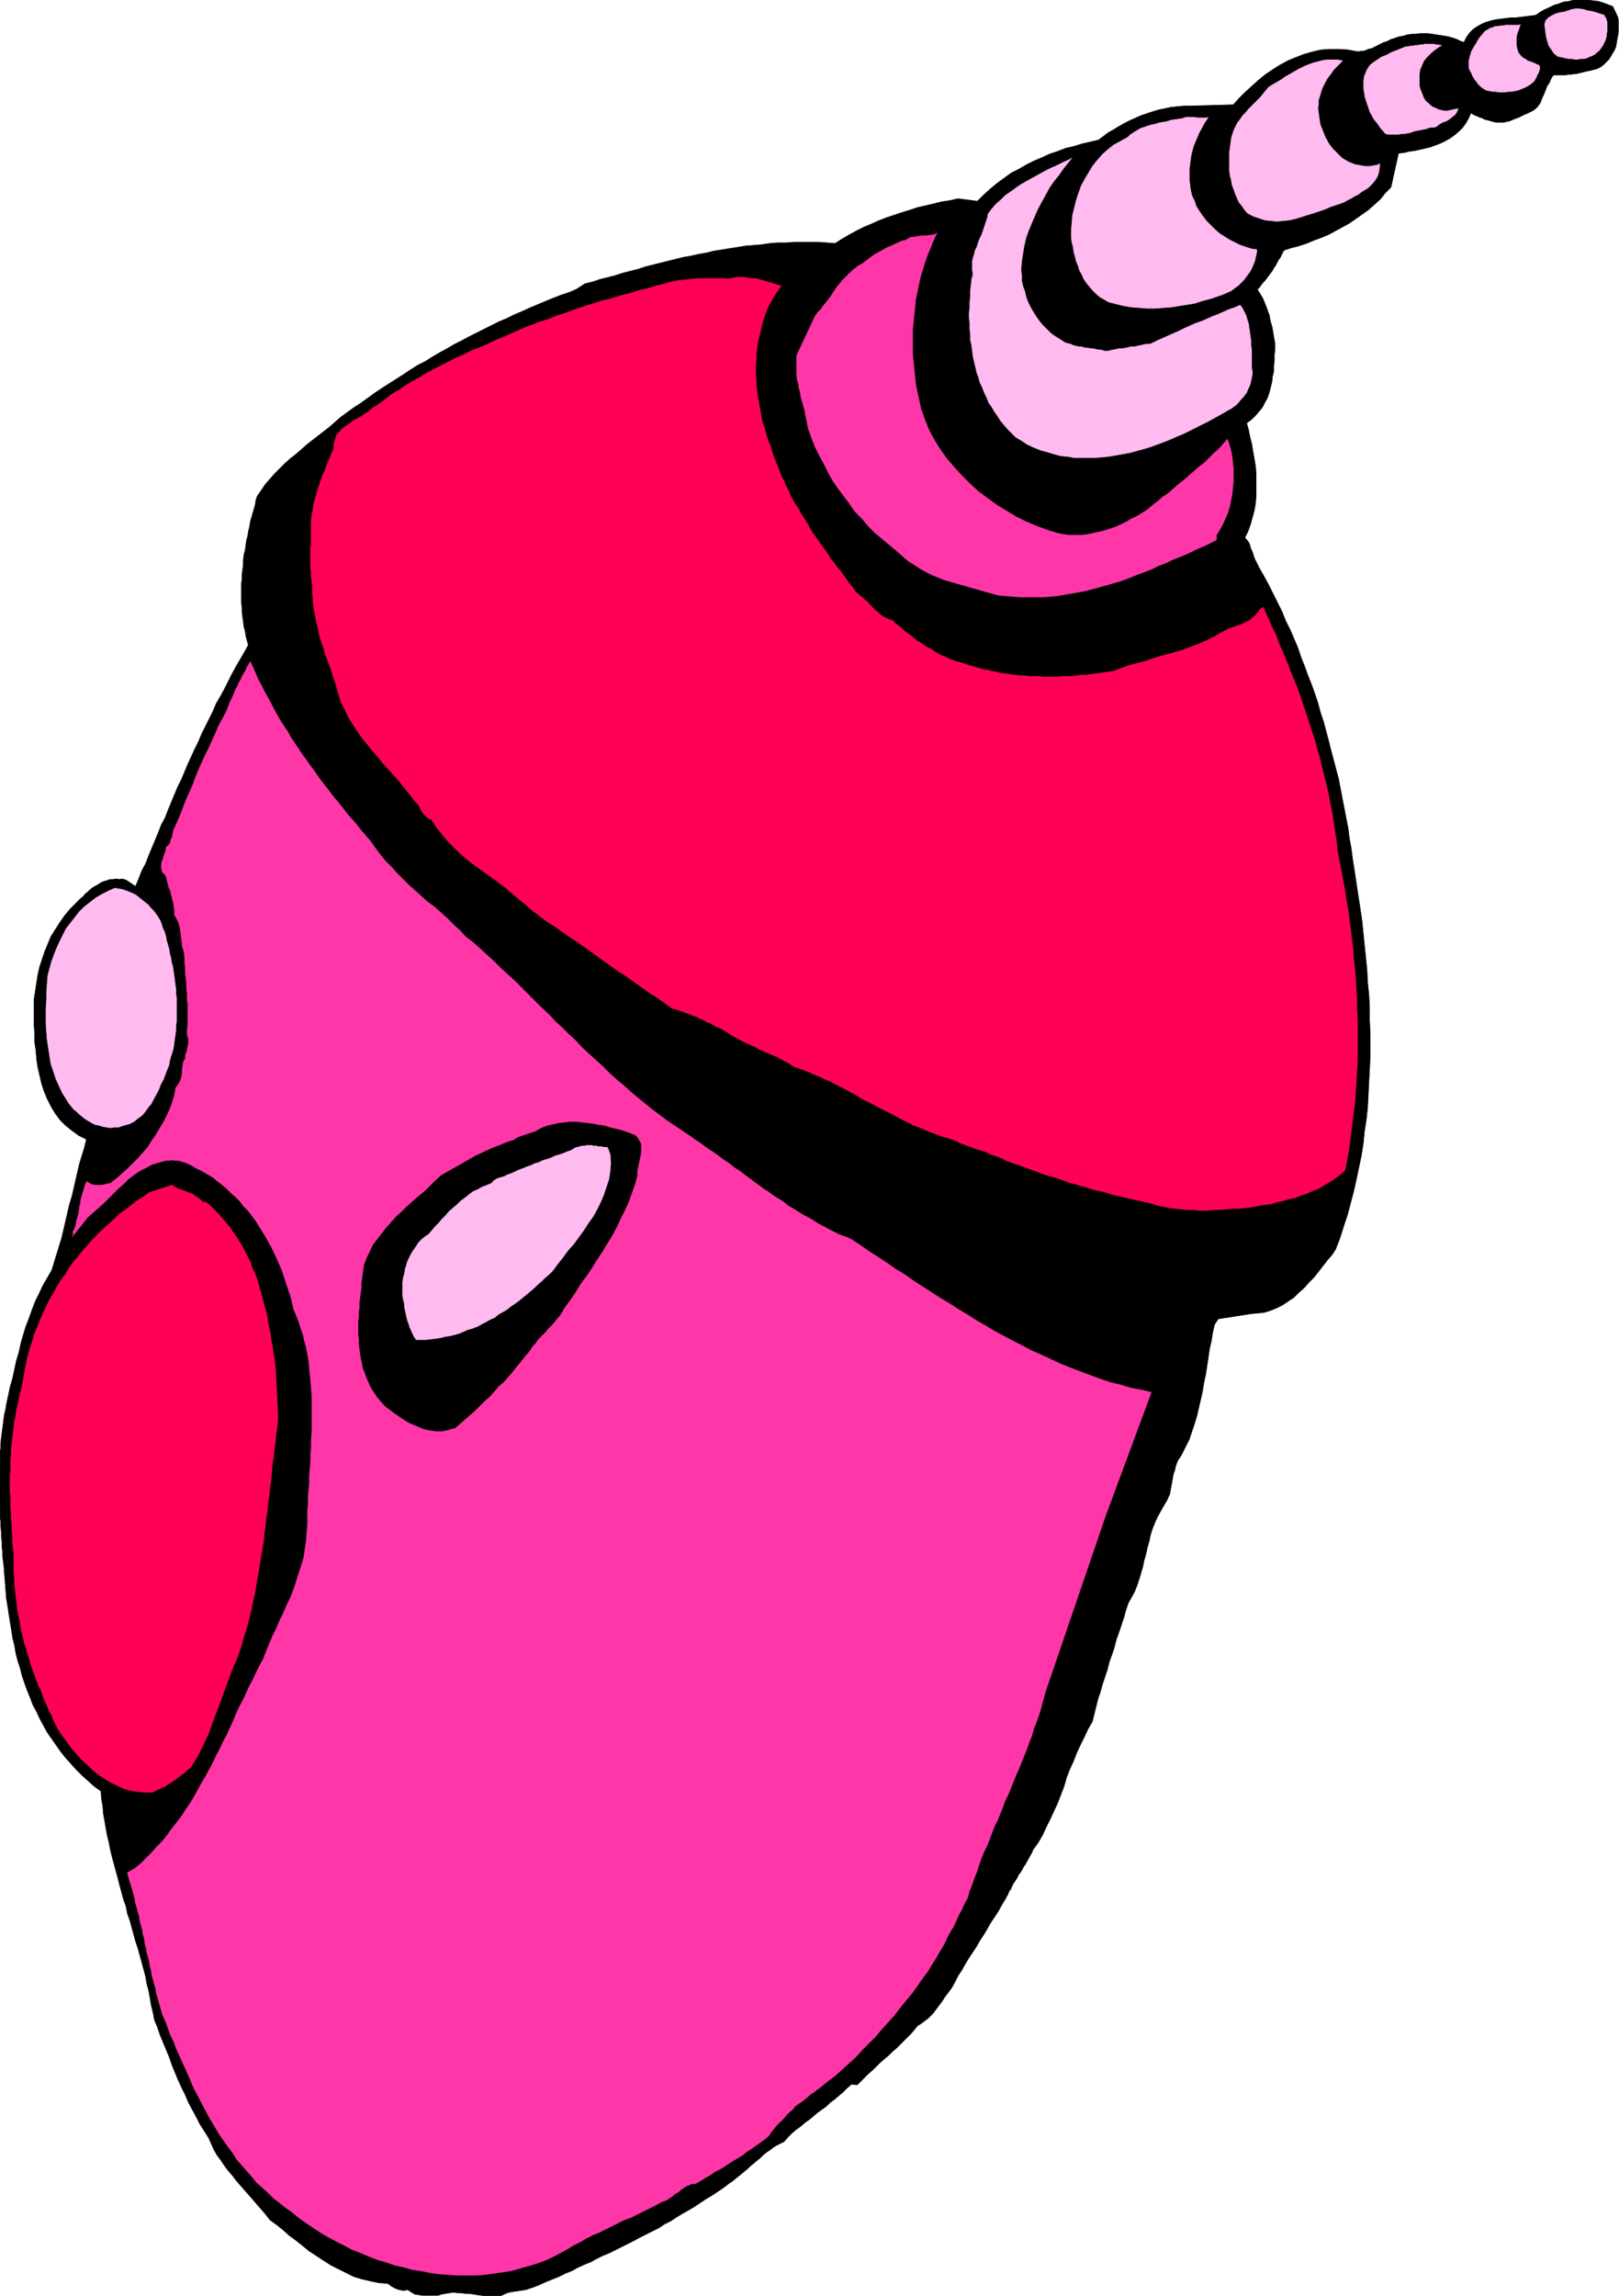
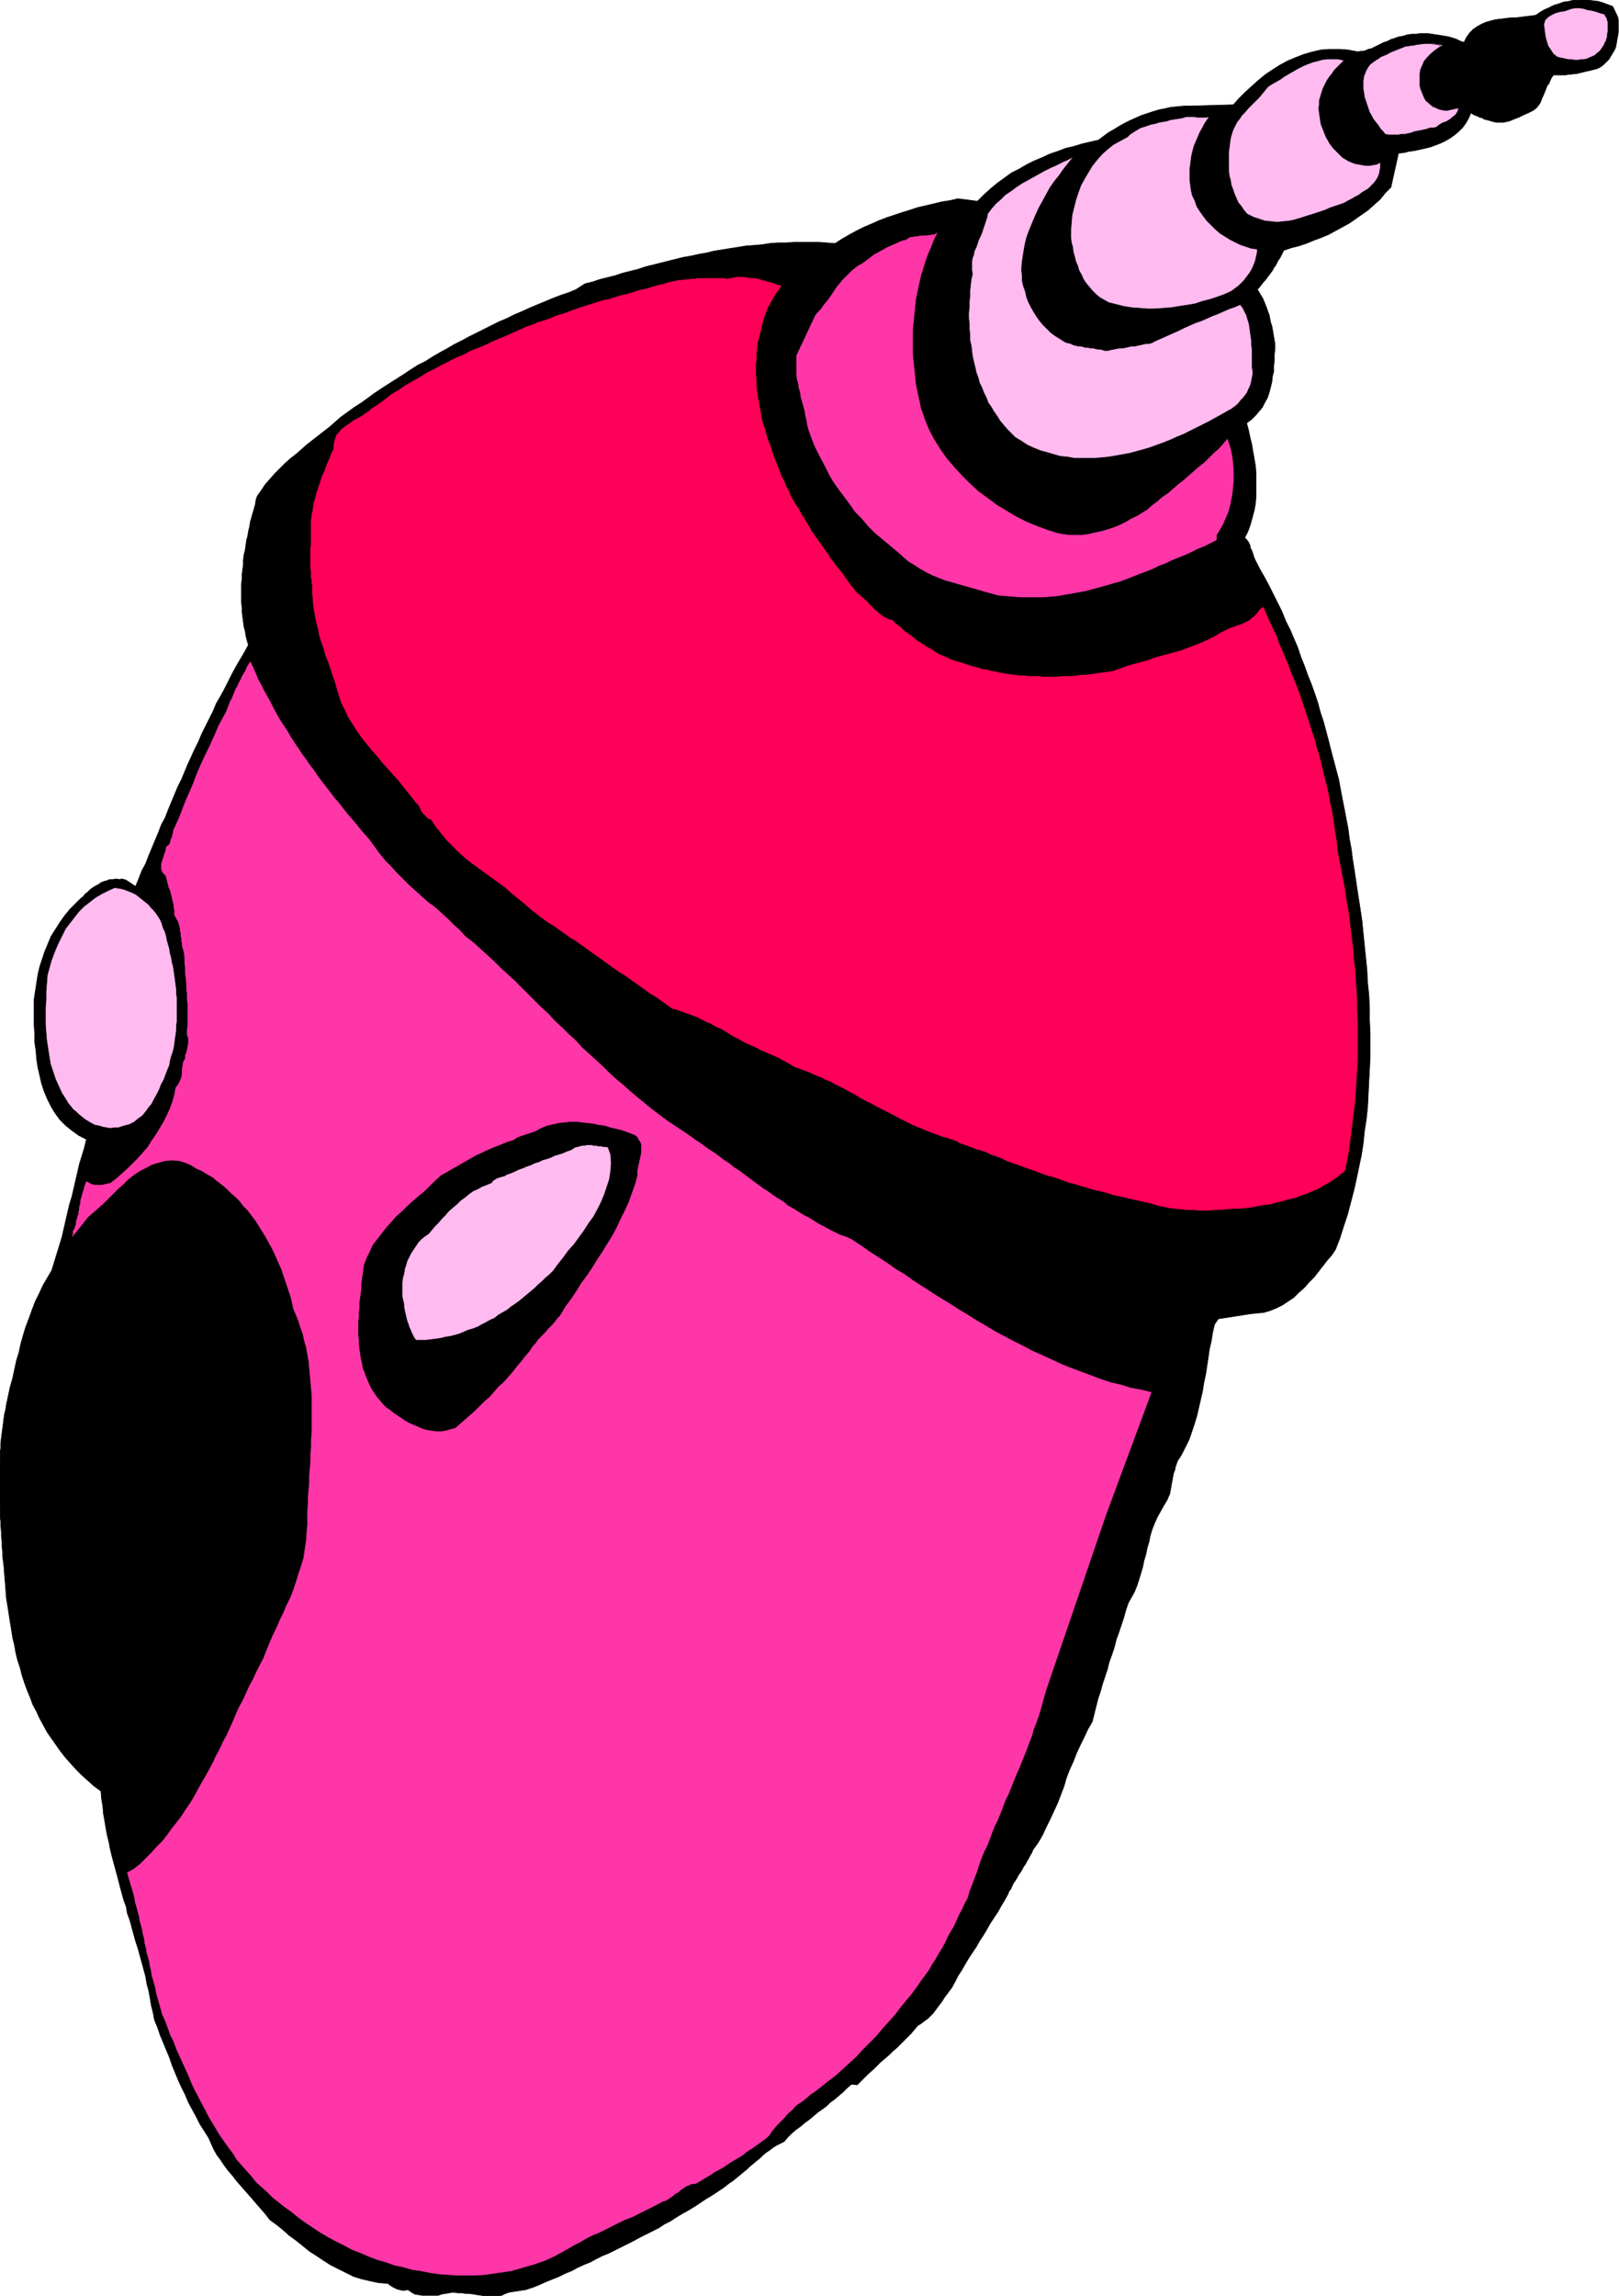
<svg xmlns="http://www.w3.org/2000/svg" fill-rule="evenodd" height="588.515" preserveAspectRatio="none" stroke-linecap="round" viewBox="0 0 2569 3642" width="415.05">
  <style>.pen0{stroke:#000;stroke-width:1;stroke-linejoin:round}.brush1{fill:#000}.pen1{stroke:none}.brush2{fill:#ffbaf0}.brush3{fill:#ff36a8}.brush4{fill:#ff0059}</style>
  <path class="pen1 brush1" d="m2567 27 1 5v19l-1 6-1 5-1 6-1 6-2 5-3 5-3 5-3 5-4 4-4 4-5 4-6 3-4 1-4 1-4 1-5 1-4 1-4 1-4 1-4 1h-4l-4 1h-5l-4 1h-19l-3 4-2 4-2 5-3 4-2 5-2 5-2 5-2 4-3 8-5 7-6 5-8 4-7 3-8 4-8 3-7 3-5 1-4 1h-12l-4-1-4-1-3-1-4-1-4-1-3-2-4-1-4-2-3-1-4-2-3-2-4 9-4 7-5 7-6 6-7 6-7 5-7 4-8 4-8 3-8 3-8 2-9 2-9 2-8 1-8 2-9 1-12 54-9 9-8 10-9 8-10 9-10 7-10 7-10 7-11 6-11 6-11 6-12 5-11 4-12 5-12 4-12 3-12 4-2 4-2 4-2 4-3 4-2 4-2 4-3 4-2 4-3 4-3 4-3 4-3 4-3 3-3 4-3 4-3 3 3 5 3 5 3 5 2 5 2 5 2 5 2 6 2 5 1 6 1 5 2 6 1 5 1 6 1 6 1 6 1 5v9l-1 8v9l-1 9v9l-2 8-1 9-2 8-2 8-3 9-4 7-4 8-5 6-6 7-6 6-8 6 3 11 2 10 3 12 2 12 2 11 2 12 1 12v36l-1 12-2 11-3 11-3 11-4 11-5 10 3 3 3 4 2 4 1 5 2 4 2 5 1 4 2 5 7 14 8 14 7 13 7 14 7 14 7 14 6 15 7 14 6 14 6 14 5 15 6 15 5 14 6 15 5 14 5 15 4 15 5 15 4 15 4 15 4 16 4 15 4 15 4 15 3 16 3 16 3 15 3 16 3 15 2 16 3 16 2 16 3 19 3 20 3 20 3 19 3 20 2 20 2 20 2 19 2 20 1 20 2 19 1 20v20l1 20v39l-1 20-1 19-1 20-1 20-2 19-3 19-2 20-3 19-4 19-4 19-4 18-5 19-5 19-6 18-6 19-7 18-6 9-7 8-7 9-7 9-7 9-8 8-8 9-8 7-8 8-9 6-9 6-10 5-10 4-10 3-11 1-10 1-51 8-6 9-3 13-2 13-3 13-2 14-2 13-2 13-3 14-2 13-3 13-3 13-3 13-4 13-4 12-4 12-6 12-6 12-3 5-3 4-2 5-2 6-1 5-2 5-1 5-1 6-1 5-1 6-1 5-1 6-2 4-2 5-3 5-3 5-5 9-5 9-4 9-4 10-3 10-2 10-3 10-2 10-3 10-2 10-3 10-3 10-3 9-4 10-5 9-5 9-4 12-3 11-4 12-4 12-4 11-3 12-4 12-4 11-3 12-4 12-4 12-3 11-4 12-3 12-3 12-3 12-7 12-6 13-6 12-6 13-5 13-6 13-5 13-4 14-5 13-5 13-6 13-6 13-6 12-6 13-7 12-8 11-2 5-3 5-2 4-3 5-2 4-3 4-2 4-3 5-3 4-2 4-3 5-3 4-2 4-2 5-3 4-2 5-5 9-6 10-5 9-6 9-6 9-5 9-6 10-6 9-5 9-6 9-6 9-6 10-5 9-6 9-5 10-5 9-3 4-3 4-3 4-3 4-3 5-3 4-3 4-3 4-3 4-3 4-4 4-3 3-4 3-4 3-4 3-5 3-5 6-5 6-6 6-6 6-6 6-6 6-6 5-6 6-7 6-6 5-6 6-6 6-7 6-6 6-6 6-6 6-9-1-7 6-6 6-7 6-7 6-7 5-6 6-7 5-7 5-7 6-6 5-7 5-7 6-7 5-7 6-6 6-6 7-6 3-6 3-5 3-5 4-6 4-5 4-5 5-5 4-6 5-5 4-5 5-5 4-6 5-5 4-6 5-6 4-9 7-9 6-9 6-10 6-9 6-9 6-10 6-9 5-10 6-9 6-10 5-9 6-10 5-10 5-10 5-9 5-10 5-10 5-10 5-10 5-10 4-10 5-9 5-10 4-11 5-9 5-10 4-10 5-10 4-10 4-11 5-10 4-6 2-6 2-7 1-6 1-7 1-6 1-6 2-6 3-7 1h-19l-6-1-7-1-6-1-7-1h-6l-6-1h-6l-7-1-6 1-6 1-6 1-6 2h-25l-6-1-6-1-5-3-6-4-5 1h-4l-4-1-4-1-4-2-4-2-4-3-3-2-14-1-14-3-13-3-13-4-12-6-12-6-12-6-11-7-12-8-11-7-11-9-10-8-11-8-10-9-10-8-11-8-6-8-6-7-7-8-6-7-7-8-7-8-7-8-7-8-6-8-7-8-6-8-6-9-6-8-5-9-4-9-4-9-7-11-7-11-6-12-6-11-6-11-5-12-6-12-5-11-5-12-5-12-4-12-5-12-5-12-5-12-4-12-5-12-2-11-3-12-2-12-2-11-3-11-2-12-3-11-3-11-3-11-3-11-4-12-3-11-3-11-3-11-4-11-2-11-4-11-3-11-3-11-3-12-3-11-3-11-3-11-3-12-2-11-3-12-2-11-2-12-2-11-1-12-2-12-1-12-11-8-10-9-9-8-9-9-9-10-8-9-8-10-7-10-7-10-7-10-6-11-6-11-5-11-6-11-4-11-5-12-4-11-4-12-3-12-4-12-3-12-2-12-3-12-2-13-2-12-2-13-2-13-2-12-1-13-1-13-1-12-1-13-1-8-1-7v-8l-1-8v-8l-1-8v-8l-1-8v-8l-1-8v-17l-1-8v-50l1-8v-17l1-8v-8l1-8 1-8 1-7 1-8 1-8 1-7 2-8 1-7 3-14 3-14 4-14 3-14 3-14 4-13 3-14 4-14 4-13 5-13 5-14 5-13 6-12 6-13 7-12 7-12 4-13 4-13 4-13 4-13 3-13 3-13 3-13 3-13 4-13 3-13 3-13 3-13 3-13 4-13 4-13 3-13-12-6-11-8-10-8-9-9-8-11-6-10-6-12-5-12-4-12-3-13-3-13-2-13-1-13-2-14v-13l-1-14v-41l2-13 2-13 2-13 3-13 4-12 4-12 5-12 5-12 7-11 7-11 7-10 9-11 9-9 4-4 4-4 4-3 3-4 4-3 4-4 4-3 5-3 4-2 4-3 5-2 4-1 5-2h5l5-1 6 1 3-1 4 1 3 1 3 2 3 2 3 2 3 2 3 2 5-12 5-13 6-11 5-13 5-12 5-12 5-12 5-13 6-11 5-13 5-12 5-12 5-12 6-12 5-12 5-12 6-13 5-11 6-12 5-12 6-12 6-12 6-12 5-12 7-12 6-11 6-12 6-12 6-11 7-12 7-12 6-11-2-7-2-8-1-7-2-7-1-8-1-7-1-8v-7l-1-8v-31l1-7v-8l1-7 1-8v-7l1-8 2-8 1-7 1-8 2-7 1-7 2-8 1-7 2-7 2-7 2-7 2-7 1-7 2-6 7-10 6-9 8-9 7-8 8-8 8-8 9-8 9-7 8-7 9-8 9-7 9-7 9-7 9-7 8-7 9-8 11-8 11-8 11-7 11-8 11-8 12-8 11-7 11-7 11-7 12-8 11-7 12-6 11-7 12-7 11-6 12-7 12-6 11-6 12-6 12-6 12-6 12-6 12-5 12-6 12-5 13-6 12-5 12-5 12-5 13-5 12-4 12-5 14-9 12-3 12-4 12-3 12-3 12-4 12-3 12-3 12-4 12-3 12-3 12-3 12-3 12-3 12-2 13-3 12-2 12-3 13-2 12-2 13-2 12-2 13-1 12-1 13-2 13-1h13l13-1h39l13 1 13 1 11-7 12-7 11-6 12-6 12-5 11-5 13-5 12-4 12-4 13-4 12-4 13-3 13-3 12-3 13-2 13-3 31 4 10-10 11-10 11-9 11-8 11-8 12-6 12-7 12-6 12-5 13-6 12-4 13-5 13-3 13-4 13-3 13-3 8-6 8-6 9-5 8-5 9-5 8-4 9-4 9-4 9-3 9-3 10-3 10-2 9-2 10-1 11-1h10l68-2 9-10 10-10 11-10 10-9 11-9 12-8 11-7 13-7 12-5 13-5 14-4 13-3 14-1h15l14 1 16 3 4-1h4l4-1 4-2 5-1 4-2 4-2 4-2 4-2 4-2 4-1 4-2 4-2 4-1 5-2 4-1 6-1 6-2 7-1h6l7-1h13l7 1 6 1 7 1 6 1 6 1 7 2 6 2 6 3 6 2 4-8 5-7 6-6 6-4 7-4 7-3 7-2 8-2 8-1 8-1 8-1h8l8-1 8-1 8-1 8-1 7-5 7-4 7-3 8-4 7-2 8-3 8-1 8-2h7l8-1 8 1 8 1 8 1 7 2 8 3 8 3 8 17z" />
  <path class="pen0" fill="none" d="M2567 27h0l1 5v19l-1 6-1 5-1 6-1 6-2 5-3 5-3 5-3 5-4 4-4 4-5 4-6 3h0l-4 1-4 1-4 1-5 1-4 1-4 1-4 1-4 1h-4l-4 1h-5l-4 1h-19 0l-3 4-2 4-2 5-3 4-2 5-2 5-2 5-2 4h0l-3 8-5 7-6 5-8 4-7 3-8 4-8 3-7 3h0l-5 1-4 1h-12l-4-1-4-1-3-1-4-1-4-1-3-2-4-1-4-2-3-1-4-2-3-2h0l-4 9-4 7-5 7-6 6-7 6-7 5-7 4-8 4-8 3-8 3-8 2-9 2-9 2-8 1-8 2-9 1-12 54h0l-9 9-8 10-9 8-10 9-10 7-10 7-10 7-11 6-11 6-11 6-12 5-11 4-12 5-12 4-12 3-12 4h0l-2 4-2 4-2 4-3 4-2 4-2 4-3 4-2 4-3 4-3 4-3 4-3 4-3 3-3 4-3 4-3 3h0l3 5 3 5 3 5 2 5 2 5 2 5 2 6 2 5 1 6 1 5 2 6 1 5 1 6 1 6 1 6 1 5h0v9l-1 8v9l-1 9v9l-2 8-1 9-2 8-2 8-3 9-4 7-4 8-5 6-6 7-6 6-8 6h0l3 11 2 10 3 12 2 12 2 11 2 12 1 12v36l-1 12-2 11-3 11-3 11-4 11-5 10h0l3 3 3 4 2 4 1 5 2 4 2 5 1 4 2 5h0l7 14 8 14 7 13 7 14 7 14 7 14 6 15 7 14 6 14 6 14 5 15 6 15 5 14 6 15 5 14 5 15 4 15 5 15 4 15 4 15 4 16 4 15 4 15 4 15 3 16 3 16 3 15 3 16 3 15 2 16 3 16 2 16h0l3 19 3 20 3 20 3 19 3 20 2 20 2 20 2 19 2 20 1 20 2 19 1 20v20l1 20v39l-1 20-1 19-1 20-1 20-2 19-3 19-2 20-3 19-4 19-4 19-4 18-5 19-5 19-6 18-6 19-7 18h0l-6 9-7 8-7 9-7 9-7 9-8 8-8 9-8 7-8 8-9 6-9 6-10 5-10 4-10 3-11 1-10 1-51 8-6 9h0l-3 13-2 13-3 13-2 14-2 13-2 13-3 14-2 13-3 13-3 13-3 13-4 13-4 12-4 12-6 12-6 12h0l-3 5-3 4-2 5-2 6-1 5-2 5-1 5-1 6-1 5-1 6-1 5-1 6-2 4-2 5-3 5-3 5h0l-5 9-5 9-4 9-4 10-3 10-2 10-3 10-2 10-3 10-2 10-3 10-3 10-3 9-4 10-5 9-5 9h0l-4 12-3 11-4 12-4 12-4 11-3 12-4 12-4 11-3 12-4 12-4 12-3 11-4 12-3 12-3 12-3 12h0l-7 12-6 13-6 12-6 13-5 13-6 13-5 13-4 14-5 13-5 13-6 13-6 13-6 12-6 13-7 12-8 11h0l-2 5-3 5-2 4-3 5-2 4-3 4-2 4-3 5-3 4-2 4-3 5-3 4-2 4-2 5-3 4-2 5h0l-5 9-6 10-5 9-6 9-6 9-5 9-6 10-6 9-5 9-6 9-6 9-6 10-5 9-6 9-5 10-5 9h0l-3 4-3 4-3 4-3 4-3 5-3 4-3 4-3 4-3 4-3 4-4 4-3 3-4 3-4 3-4 3-5 3h0l-5 6-5 6-6 6-6 6-6 6-6 6-6 5-6 6-7 6-6 5-6 6-6 6-7 6-6 6-6 6-6 6-9-1h0l-7 6-6 6-7 6-7 6-7 5-6 6-7 5-7 5-7 6-6 5-7 5-7 6-7 5-7 6-6 6-6 7h0l-6 3-6 3-5 3-5 4-6 4-5 4-5 5-5 4-6 5-5 4-5 5-5 4-6 5-5 4-6 5-6 4h0l-9 7-9 6-9 6-10 6-9 6-9 6-10 6-9 5-10 6-9 6-10 5-9 6-10 5-10 5-10 5-9 5-10 5-10 5-10 5-10 5-10 4-10 5-9 5-10 4-11 5-9 5-10 4-10 5-10 4-10 4-11 5-10 4h0l-6 2-6 2-7 1-6 1-7 1-6 1-6 2-6 3h0l-7 1h-19l-6-1-7-1-6-1-7-1h-6l-6-1h-6l-7-1-6 1-6 1-6 1-6 2h0-25l-6-1-6-1-5-3-6-4h0l-5 1h-4l-4-1-4-1-4-2-4-2-4-3-3-2h0l-14-1-14-3-13-3-13-4-12-6-12-6-12-6-11-7-12-8-11-7-11-9-10-8-11-8-10-9-10-8-11-8h0l-6-8-6-7-7-8-6-7-7-8-7-8-7-8-7-8-6-8-7-8-6-8-6-9-6-8-5-9-4-9-4-9h0l-7-11-7-11-6-12-6-11-6-11-5-12-6-12-5-11-5-12-5-12-4-12-5-12-5-12-5-12-4-12-5-12h0l-2-11-3-12-2-12-2-11-3-11-2-12-3-11-3-11-3-11-3-11-4-12-3-11-3-11-3-11-4-11-2-11-4-11-3-11-3-11-3-12-3-11-3-11-3-11-3-12-2-11-3-12-2-11-2-12-2-11-1-12-2-12-1-12h0l-11-8-10-9-9-8-9-9-9-10-8-9-8-10-7-10-7-10-7-10-6-11-6-11-5-11-6-11-4-11-5-12-4-11-4-12-3-12-4-12-3-12-2-12-3-12-2-13-2-12-2-13-2-13-2-12-1-13-1-13-1-12-1-13h0l-1-8-1-7v-8l-1-8v-8l-1-8v-8l-1-8v-8l-1-8v-17l-1-8v-50l1-8v-17l1-8v-8l1-8 1-8 1-7 1-8 1-8 1-7 2-8 1-7h0l3-14 3-14 4-14 3-14 3-14 4-13 3-14 4-14 4-13 5-13 5-14 5-13 6-12 6-13 7-12 7-12h0l4-13 4-13 4-13 4-13 3-13 3-13 3-13 3-13 4-13 3-13 3-13 3-13 3-13 4-13 4-13 3-13h0l-12-6-11-8-10-8-9-9-8-11-6-10-6-12-5-12-4-12-3-13-3-13-2-13-1-13-2-14v-13l-1-14h0v-41l2-13 2-13 2-13 3-13 4-12 4-12 5-12 5-12 7-11 7-11 7-10 9-11 9-9h0l4-4 4-4 4-3 3-4 4-3 4-4 4-3 5-3 4-2 4-3 5-2 4-1 5-2h5l5-1 6 1h0l3-1 4 1 3 1 3 2 3 2 3 2 3 2 3 2h0l5-12 5-13 6-11 5-13 5-12 5-12 5-12 5-13 6-11 5-13 5-12 5-12 5-12 6-12 5-12 5-12 6-13 5-11 6-12 5-12 6-12 6-12 6-12 5-12 7-12 6-11 6-12 6-12 6-11 7-12 7-12 6-11h0l-2-7-2-8-1-7-2-7-1-8-1-7-1-8v-7l-1-8v-31l1-7v-8l1-7 1-8v-7l1-8 2-8 1-7 1-8 2-7 1-7 2-8 1-7 2-7 2-7 2-7 2-7 1-7 2-6h0l7-10 6-9 8-9 7-8 8-8 8-8 9-8 9-7 8-7 9-8 9-7 9-7 9-7 9-7 8-7 9-8h0l11-8 11-8 11-7 11-8 11-8 12-8 11-7 11-7 11-7 12-8 11-7 12-6 11-7 12-7 11-6 12-7 12-6 11-6 12-6 12-6 12-6 12-6 12-5 12-6 12-5 13-6 12-5 12-5 12-5 13-5 12-4 12-5 14-9h0l12-3 12-4 12-3 12-3 12-4 12-3 12-3 12-4 12-3 12-3 12-3 12-3 12-3 12-2 13-3 12-2 12-3 13-2 12-2 13-2 12-2 13-1 12-1 13-2 13-1h13l13-1h39l13 1 13 1h0l11-7 12-7 11-6 12-6 12-5 11-5 13-5 12-4 12-4 13-4 12-4 13-3 13-3 12-3 13-2 13-3 31 4h0l10-10 11-10 11-9 11-8 11-8 12-6 12-7 12-6 12-5 13-6 12-4 13-5 13-3 13-4 13-3 13-3h0l8-6 8-6 9-5 8-5 9-5 8-4 9-4 9-4 9-3 9-3 10-3 10-2 9-2 10-1 11-1h10l68-2h0l9-10 10-10 11-10 10-9 11-9 12-8 11-7 13-7 12-5 13-5 14-4 13-3 14-1h15l14 1 16 3h0l4-1h4l4-1 4-2 5-1 4-2 4-2 4-2 4-2 4-2 4-1 4-2 4-2 4-1 5-2 4-1h0l6-1 6-2 7-1h6l7-1h13l7 1 6 1 7 1 6 1 6 1 7 2 6 2 6 3 6 2h0l4-8 5-7 6-6 6-4 7-4 7-3 7-2 8-2 8-1 8-1 8-1h8l8-1 8-1 8-1 8-1h0l7-5 7-4 7-3 8-4 7-2 8-3 8-1 8-2h7l8-1 8 1 8 1 8 1 7 2 8 3 8 3 8 17" />
  <path class="pen1 brush2" d="m2546 23 1 3 2 2 1 4 1 3v15l-1 4v4l-1 3-1 4-2 3-1 3-2 3-2 3-3 4-4 3-3 3-4 2-5 2-4 2-5 1h-5l-4 1h-5l-5-1h-5l-5-1-4-1-5-1-4-1-6-5-4-6-4-6-2-6-2-7-1-6-1-8-1-7 2-7 5-5 5-3 6-3 7-2 7-1 6-2 6-2 6-1h6l7 1 6 2 7 1 7 2 6 2 7 2z" />
-   <path class="pen0" fill="none" d="M2546 23h0l1 3 2 2 1 4 1 3v15l-1 4v4l-1 3-1 4-2 3-1 3-2 3-2 3h0l-3 4-4 3-3 3-4 2-5 2-4 2-5 1h-5l-4 1h-5l-5-1h-5l-5-1-4-1-5-1-4-1h0l-6-5-4-6-4-6-2-6-2-7-1-6-1-8-1-7h0l2-7 5-5 5-3 6-3 7-2 7-1 6-2 6-2h0l6-1h6l7 1 6 2 7 1 7 2 6 2 7 2" />
-   <path class="pen1 brush2" d="m2414 38-2 5-2 6-2 5-1 6v11l1 6 2 6 3 4 4 4 4 2 4 3 4 1 5 2 4 2 5 2 1 3v4l-1 3-1 3-2 3-1 3-2 4-2 3-3 3-4 3-5 3-4 2-5 2-5 2-5 1-5 1h-5l-5 1h-11l-5-1h-5l-5-1-5-1-5-3-4-3-4-4-3-4-3-4-3-5-2-5-3-5-1-4V96l1-4 1-4 1-3 1-4 2-3 2-4 2-3 2-3 2-4 2-3 2-3 3-3 3-4 3-3 4-2 3-2 4-1 4-2h4l5-1h4l4-1h21l4-1z" />
  <path class="pen0" fill="none" d="M2414 38h0l-2 5-2 6-2 5-1 6v11l1 6 2 6h0l3 4 4 4 4 2 4 3 4 1 5 2 4 2 5 2h0l1 3v4l-1 3-1 3-2 3-1 3-2 4-2 3h0l-3 3-4 3-5 3-4 2-5 2-5 2-5 1-5 1h-5l-5 1h-11l-5-1h-5l-5-1-5-1h0l-5-3-4-3-4-4-3-4-3-4-3-5-2-5-3-5h0l-1-4V96l1-4 1-4 1-3 1-4 2-3 2-4 2-3 2-3 2-4 2-3 2-3 3-3h0l3-4 3-3 4-2 3-2 4-1 4-2h4l5-1h4l4-1h21l4-1" />
  <path class="pen1 brush2" d="m2290 72-6 3-7 5-6 5-6 6-5 6-3 7-3 7-1 8v16l1 5 2 5 2 5 2 5 3 5 4 3 3 3 4 3 5 2 4 2 4 1 5 1h5l18-4-2 6-3 5-5 4-5 4-5 3-6 2-5 3-5 4-5 1h-5l-5 2-5 1-5 1-5 1-5 1-5 2-5 1-5 1h-5l-5 1h-16l-5-1-4-5-4-4-3-5-4-5-4-5-3-6-3-5-2-6-2-6-2-6-2-6-1-7-1-6v-13l1-7 2-5 2-5 3-5 3-4 4-3 4-3 5-3 4-3 5-2 5-2 5-3 5-2 5-2 5-2 5-2 5-2h4l3-1h4l4-1h4l3-1h4l4-1h14l4 1h3l4 1 4 1z" />
-   <path class="pen0" fill="none" d="M2290 72h0l-6 3-7 5-6 5-6 6-5 6-3 7-3 7-1 8h0v16l1 5 2 5 2 5 2 5 3 5h0l4 3 3 3 4 3 5 2 4 2 4 1 5 1h5l18-4h0l-2 6-3 5-5 4-5 4-5 3-6 2-5 3-5 4h0l-5 1h-5l-5 2-5 1-5 1-5 1-5 1-5 2-5 1-5 1h-5l-5 1h-16l-5-1h0l-4-5-4-4-3-5-4-5-4-5-3-6-3-5-2-6-2-6-2-6-2-6-1-7-1-6v-13l1-7h0l2-5 2-5 3-5 3-4 4-3 4-3 5-3 4-3 5-2 5-2 5-3 5-2 5-2 5-2 5-2 5-2h4l3-1h4l4-1h4l3-1h4l4-1h14l4 1h3l4 1 4 1" />
+   <path class="pen0" fill="none" d="M2290 72h0l-6 3-7 5-6 5-6 6-5 6-3 7-3 7-1 8h0v16l1 5 2 5 2 5 2 5 3 5h0l4 3 3 3 4 3 5 2 4 2 4 1 5 1h5l18-4h0l-2 6-3 5-5 4-5 4-5 3-6 2-5 3-5 4h0l-5 1h-5l-5 2-5 1-5 1-5 1-5 1-5 2-5 1-5 1h-5l-5 1h-16l-5-1h0l-4-5-4-4-3-5-4-5-4-5-3-6-3-5-2-6-2-6-2-6-2-6-1-7-1-6v-13l1-7h0l2-5 2-5 3-5 3-4 4-3 4-3 5-3 4-3 5-2 5-2 5-3 5-2 5-2 5-2 5-2 5-2h4l3-1h4l4-1l3-1h4l4-1h14l4 1h3l4 1 4 1" />
  <path class="pen1 brush2" d="m2132 96-5 5-5 5-5 5-4 6-4 5-4 6-3 6-3 6-2 6-2 7-2 6v7l-1 6 1 7 1 7 1 7 1 5 2 5 2 5 2 5 2 5 3 5 2 4 3 4 3 4 4 4 4 4 4 4 3 3 5 3 5 3 5 2 5 2 6 1 5 1 6 1h6l6-1 6-1 5-3v7l-1 6-1 5-2 5-3 5-4 5-4 4-4 4-5 3-5 3-5 4-6 3-5 3-6 3-5 3-5 2-9 3-9 3-9 4-9 3-9 3-10 3-9 3-10 3-9 2-10 1-9 1-10-1-10-1-9-3-9-3-10-5-5-6-4-6-5-6-3-7-3-7-2-6-3-8-1-7-2-7-1-8v-30l1-7 1-8 1-7 2-7 2-6 3-6 3-6 4-5 4-6 5-5 4-5 5-5 5-5 4-4 5-5 4-5 5-6 4-5 6-4 7-4 7-4 7-5 7-4 7-4 7-4 8-4 7-3 8-3 8-2 7-2 8-1h17l9 2z" />
-   <path class="pen0" fill="none" d="M2132 96h0l-5 5-5 5-5 5-4 6-4 5-4 6-3 6-3 6-2 6-2 7-2 6v7l-1 6 1 7 1 7 1 7h0l1 5 2 5 2 5 2 5 2 5 3 5 2 4 3 4 3 4 4 4 4 4 4 4 3 3 5 3 5 3 5 2h0l5 2 6 1 5 1 6 1h6l6-1 6-1 5-3h0v7l-1 6-1 5-2 5-3 5-4 5-4 4-4 4-5 3-5 3-5 4-6 3-5 3-6 3-5 3-5 2h0l-9 3-9 3-9 4-9 3-9 3-10 3-9 3-10 3-9 2-10 1-9 1-10-1-10-1-9-3-9-3-10-5h0l-5-6-4-6-5-6-3-7-3-7-2-6-3-8-1-7-2-7-1-8v-30l1-7 1-8h0l1-7 2-7 2-6 3-6 3-6 4-5 4-6 5-5 4-5 5-5 5-5 4-4 5-5 4-5 5-6 4-5h0l6-4 7-4 7-4 7-5 7-4 7-4 7-4 8-4 7-3 8-3 8-2 7-2 8-1h17l9 2" />
  <path class="pen1 brush2" d="m1919 185-4 6-4 6-3 6-4 7-3 7-3 7-3 7-2 7-2 8-1 7-1 8-1 8v16l1 8 1 8 2 9 4 8 3 9 5 8 5 7 6 8 7 7 6 6 8 7 8 5 8 5 8 4 8 4 9 3 9 3 9 1v5l-1 5-1 4-1 5-2 5-2 5-2 4-3 5-3 4-3 4-3 4-4 4-4 4-4 3-4 3-4 3-11 5-11 4-12 4-12 3-12 4-12 2-13 2-12 2-13 1-13 1h-12l-13-1-13-1-12-2-12-3-12-3-7-4-7-4-6-5-6-6-5-6-5-6-4-6-3-7-4-7-2-7-3-7-2-8-2-7-1-8-2-7-1-8v-12l1-12 1-12 3-12 3-12 4-12 4-11 6-11 6-10 6-10 8-10 8-9 9-8 9-7 11-6 11-6 4-4 6-4 5-3 5-3 6-2 6-2 6-2 6-1 6-2 6-1 6-1 6-2 6-1 7-1 6-1 6-2h13l5 1h14l5-1z" />
  <path class="pen0" fill="none" d="M1919 185h0l-4 6-4 6-3 6-4 7-3 7-3 7-3 7-2 7-2 8-1 7-1 8-1 8v16l1 8 1 8h0l2 9 4 8 3 9 5 8 5 7 6 8 7 7 6 6 8 7 8 5 8 5 8 4 8 4 9 3 9 3 9 1h0v5l-1 5-1 4-1 5-2 5-2 5-2 4-3 5-3 4-3 4-3 4-4 4-4 4-4 3-4 3-4 3h0l-11 5-11 4-12 4-12 3-12 4-12 2-13 2-12 2-13 1-13 1h-12l-13-1-13-1-12-2-12-3-12-3h0l-7-4-7-4-6-5-6-6-5-6-5-6-4-6-3-7-4-7-2-7-3-7-2-8-2-7-1-8-2-7-1-8h0v-12l1-12 1-12 3-12 3-12 4-12 4-11 6-11 6-10 6-10 8-10 8-9 9-8 9-7 11-6 11-6h0l4-4 6-4 5-3 5-3 6-2 6-2 6-2 6-1 6-2 6-1 6-1 6-2 6-1 7-1 6-1 6-2h13l5 1h14l5-1" />
  <path class="pen1 brush2" d="m1621 428 1 9v8l2 9 3 8 2 9 3 8 4 8 4 7 5 8 5 7 5 6 7 7 6 6 7 5 8 5 8 5 4 1 4 1 4 2 4 1 4 1h4l4 1 3 1h4l4 1h4l4 1 4 1h4l4 1 3 1h5l4-1 5-1 5-1 5-1h5l5-1 4-1 5-1h5l4-1 5-1 4-1 5-1h4l4-1 8-4 9-4 9-4 9-4 9-4 8-4 9-4 9-4 9-3 9-4 9-4 8-3 9-4 9-4 9-3 9-4 4 5 3 6 3 6 2 7 2 6 1 7 1 7 1 7 1 7v7l1 7v28l1 6v5l-1 5-1 5-1 5-2 5-2 4-2 5-3 4-3 4-4 4-3 4-4 4-4 3-4 3-4 2-5 3-9 5-9 5-9 5-10 5-10 5-10 5-10 5-10 4-11 5-10 4-11 4-11 4-10 3-11 3-11 3-11 2-11 2-12 2-10 1-12 1h-32l-11-2-11-1-11-3-10-3-11-3-10-4-11-5-9-6-10-6-7-7-6-6-6-7-5-6-5-8-5-7-4-7-5-7-3-8-4-8-3-8-4-8-2-8-3-8-2-9-2-8-2-9-1-8-1-9-2-8v-9l-1-9v-9l-1-8v-9l1-9v-9l1-8v-9l1-9 1-9 2-8-1-7v-13l1-6 2-5 1-6 3-6 2-6 2-6 3-6 2-5 2-6 2-6 2-6 2-6 1-6 6-8 7-8 8-7 7-7 9-6 8-6 9-6 9-5 9-5 9-5 9-5 10-5 9-4 10-5 9-4 9-5-8 10-8 10-7 10-8 10-7 10-6 11-6 11-6 11-5 11-5 12-5 12-4 11-3 13-2 12-2 13-1 13z" />
  <path class="pen0" fill="none" d="M1621 428h0l1 9v8l2 9 3 8 2 9 3 8 4 8 4 7 5 8 5 7 5 6 7 7 6 6 7 5 8 5 8 5h0l4 1 4 1 4 2 4 1 4 1h4l4 1 3 1h4l4 1h4l4 1 4 1h4l4 1 3 1h5l4-1 5-1 5-1 5-1h5l5-1 4-1 5-1h5l4-1 5-1 4-1 5-1h4l4-1h0l8-4 9-4 9-4 9-4 9-4 8-4 9-4 9-4 9-3 9-4 9-4 8-3 9-4 9-4 9-3 9-4h0l4 5 3 6 3 6 2 7 2 6 1 7 1 7 1 7 1 7v7l1 7v28l1 6h0v5l-1 5-1 5-1 5-2 5-2 4-2 5-3 4-3 4-4 4-3 4-4 4-4 3-4 3-4 2-5 3h0l-9 5-9 5-9 5-10 5-10 5-10 5-10 5-10 4-11 5-10 4-11 4-11 4-10 3-11 3-11 3-11 2-11 2-12 2-10 1-12 1h-32l-11-2-11-1-11-3-10-3-11-3-10-4-11-5-9-6-10-6h0l-7-7-6-6-6-7-5-6-5-8-5-7-4-7-5-7-3-8-4-8-3-8-4-8-2-8-3-8-2-9-2-8-2-9-1-8-1-9-2-8v-9l-1-9v-9l-1-8v-9l1-9v-9l1-8v-9l1-9 1-9 2-8h0l-1-7v-13l1-6 2-5 1-6 3-6 2-6 2-6 3-6 2-5 2-6 2-6 2-6 2-6 1-6h0l6-8 7-8 8-7 7-7 9-6 8-6 9-6 9-5 9-5 9-5 9-5 10-5 9-4 10-5 9-4 9-5h0l-8 10-8 10-7 10-8 10-7 10-6 11-6 11-6 11-5 11-5 12-5 12-4 11-3 13-2 12-2 13-1 13" />
  <path class="pen1 brush3" d="m1489 367-4 8-4 9-3 8-4 9-3 8-3 9-3 10-3 9-2 9-2 9-2 10-2 9-1 10-1 10-1 9-1 10-1 10v39l1 10 1 9 1 10 1 10 1 9 2 10 2 9 2 9 2 10 3 8 3 9 7 17 8 15 10 16 10 14 12 14 12 13 13 13 13 12 15 11 15 11 15 9 15 9 16 8 17 7 16 6 16 5 10 2 9 1h19l9-1 9-2 9-2 9-2 9-3 9-3 9-4 8-4 8-5 9-4 8-5 8-5 8-7 8-6 8-7 9-6 8-7 8-7 9-7 8-7 8-7 8-7 9-7 8-8 7-7 8-7 7-8 7-8 3 9 3 10 2 10 1 10 1 10v20l-1 10-1 10-2 10-2 10-3 10-4 9-4 9-5 9-5 8v8l-10 5-10 5-10 4-10 5-11 5-10 4-10 4-10 5-11 4-10 5-10 4-11 4-10 4-10 4-11 4-11 3-10 3-11 3-11 3-11 3-11 2-11 2-12 2-11 2-11 1-12 1h-35l-12-1-12-1-12-1-11-3-11-3-10-3-11-3-10-3-11-3-10-3-11-3-10-4-10-4-10-5-9-5-9-6-10-6-8-7-9-8-12-10-12-10-12-10-11-11-10-12-11-11-9-13-9-12-9-12-9-13-7-13-7-14-7-13-7-14-5-13-5-14-2-8-1-7-2-8-1-7-2-7-2-7-2-7-1-7-2-7-1-7-2-7-1-8v-30l30-64 4-5 5-5 4-6 5-6 4-5 4-6 4-6 4-6 5-6 4-5 5-5 5-5 5-5 5-4 5-4 6-3 4-3 4-3 4-3 4-3 4-3 4-2 5-3 4-2 5-3 4-2 5-2 4-2 5-2 4-2 5-2 5-1 6-4 6-1 7-1 7-1h7l7-1 6-1 6-4z" />
  <path class="pen0" fill="none" d="M1489 367h0l-4 8-4 9-3 8-4 9-3 8-3 9-3 10-3 9-2 9-2 9-2 10-2 9-1 10-1 10-1 9-1 10-1 10v39l1 10 1 9 1 10 1 10 1 9 2 10 2 9 2 9 2 10 3 8 3 9h0l7 17 8 15 10 16 10 14 12 14 12 13 13 13 13 12 15 11 15 11 15 9 15 9 16 8 17 7 16 6 16 5h0l10 2 9 1h19l9-1 9-2 9-2 9-2 9-3 9-3 9-4 8-4 8-5 9-4 8-5 8-5h0l8-7 8-6 8-7 9-6 8-7 8-7 9-7 8-7 8-7 8-7 9-7 8-8 7-7 8-7 7-8 7-8h0l3 9 3 10 2 10 1 10 1 10v20l-1 10-1 10-2 10-2 10-3 10-4 9-4 9-5 9-5 8v8h0l-10 5-10 5-10 4-10 5-11 5-10 4-10 4-10 5-11 4-10 5-10 4-11 4-10 4-10 4-11 4-11 3-10 3-11 3-11 3-11 3-11 2-11 2-12 2-11 2-11 1-12 1h-35l-12-1-12-1-12-1h0l-11-3-11-3-10-3-11-3-10-3-11-3-10-3-11-3-10-4-10-4-10-5-9-5-9-6-10-6-8-7-9-8h0l-12-10-12-10-12-10-11-11-10-12-11-11-9-13-9-12-9-12-9-13-7-13-7-14-7-13-7-14-5-13-5-14h0l-2-8-1-7-2-8-1-7-2-7-2-7-2-7-1-7-2-7-1-7-2-7-1-8v-30l30-64h0l4-5 5-5 4-6 5-6 4-5 4-6 4-6 4-6 5-6 4-5 5-5 5-5 5-5 5-4 5-4 6-3h0l4-3 4-3 4-3 4-3 4-3 4-2 5-3 4-2 5-3 4-2 5-2 4-2 5-2 4-2 5-2 5-1h0l6-4 6-1 7-1 7-1h7l7-1 6-1 6-4" />
  <path class="pen1 brush4" d="m1241 453-5 7-5 7-4 7-4 7-4 7-3 8-3 8-2 7-2 8-2 9-2 8-2 8-1 8-1 9v8l-1 9v17l1 9v8l1 9 1 8 2 9 1 8 2 8 1 9 2 8 3 8 2 8 2 7 3 8 3 7 2 8 3 8 3 8 3 7 3 8 3 8 4 7 3 8 4 7 3 8 4 7 4 7 5 7 4 8 4 6 5 8 4 7 4 7 5 7 5 7 5 7 5 7 5 7 4 7 5 6 5 7 6 7 5 7 5 7 5 7 5 6 5 7 4 3 3 3 4 3 3 3 4 3 3 4 3 3 3 3 3 3 4 3 3 3 4 3 3 2 4 2 4 2 5 1 6 6 7 5 6 6 7 5 7 5 7 6 7 4 7 5 8 4 7 5 7 4 8 3 8 4 8 3 8 2 9 3 6 2 7 2 7 2 7 2 7 1 7 2 7 1 7 2 8 1 7 1 8 1 7 1h7l8 1h15l7 1h23l8-1h15l7-1 8-1h7l7-1 7-1 8-1 7-1 7-1 7-1 11-4 11-4 10-3 12-3 11-3 10-4 11-3 11-3 11-3 11-3 10-4 11-4 10-4 11-5 10-5 10-6 4-2 4-2 4-2 5-2 4-1 4-2 4-1 5-2 4-2 4-2 4-2 3-3 4-3 3-3 3-4 3-4 6-4 5 12 5 11 5 11 6 12 4 12 5 11 5 12 5 12 4 11 5 12 5 12 4 11 4 12 4 12 4 12 4 12 4 13 4 11 3 13 4 12 3 12 3 13 3 12 3 12 3 13 2 12 3 13 2 13 2 13 2 13 2 13 1 12 3 16 3 15 3 16 3 15 2 16 3 15 2 16 2 16 2 16 2 16 1 16 2 16 1 16 1 16 1 16v16l1 16v65l-1 16-1 16-1 16-1 16-2 16-2 16-2 16-2 16-2 15-3 16-3 15-8 7-8 6-9 6-9 5-8 5-10 4-9 4-9 3-10 4-10 2-10 3-9 2-10 3-11 1-10 2-10 2-10 1-10 1h-10l-10 1-11 1h-9l-10 1h-10l-10-1h-10l-10-1-10-1-9-1-9-2-10-2-9-3-9-2-9-2-9-2-9-2-8-2-9-2-9-2-9-3-8-2-9-2-8-2-9-3-8-2-9-3-9-2-8-3-8-3-9-3-8-2-9-3-8-3-8-3-9-3-8-3-8-3-9-3-8-3-8-4-8-3-9-3-8-4-9-3-5-1-5-2-5-2-6-2-5-2-6-2-5-3-5-2-9-3-8-2-8-3-8-3-8-3-9-4-8-3-7-3-8-4-8-4-8-4-7-4-8-4-8-4-8-4-7-4-8-4-8-4-7-4-8-5-8-4-7-4-8-4-8-4-7-4-8-3-8-4-8-3-8-4-8-3-8-3-9-3-6-4-7-4-6-3-7-4-7-3-7-3-7-3-7-3-7-4-7-3-7-3-6-3-7-4-6-3-7-4-6-4-5-3-5-3-6-2-5-3-5-3-6-2-5-3-5-2-5-3-6-2-5-2-6-2-5-2-6-2-5-2-6-1-7-5-7-5-7-5-7-5-7-4-7-5-7-5-7-5-7-5-7-5-7-5-7-4-7-5-7-5-7-5-7-5-7-5-7-5-7-5-7-5-7-5-7-5-7-4-7-5-7-5-7-5-7-5-7-4-7-5-7-5-6-5-7-5-10-9-11-9-11-9-10-9-11-8-11-8-11-8-11-8-11-8-10-8-10-9-9-9-9-9-9-11-8-10-8-12-5-2-4-4-4-4-3-4-2-5-3-5-4-4-3-4-8-10-8-10-8-10-9-10-8-9-9-10-8-10-9-10-8-10-8-10-7-10-7-11-7-11-5-11-6-12-4-12-3-10-3-11-4-11-3-10-4-11-4-10-3-11-4-11-3-10-2-11-3-11-2-11-2-11-1-11-1-12v-12l-1-4v-5l-1-4v-9l-1-5v-33l1-5v-38l1-9 2-9 1-9 3-10 2-8 3-9 3-9 3-9 4-8 3-9 4-9 3-8 4-8v-6l1-6 2-6 2-5 4-4 3-4 5-4 4-3 5-3 5-4 6-3 5-3 5-3 4-3 5-3 4-4 11-7 11-8 10-8 12-7 10-7 12-7 11-6 11-7 12-6 11-6 12-6 12-6 12-5 11-6 13-5 12-5 8-4 9-4 10-4 9-4 9-4 9-4 9-4 9-3 9-4 10-3 9-3 9-4 10-3 9-3 10-4 9-3 9-3 10-3 9-3 10-3 10-2 9-3 10-3 9-2 10-3 9-3 10-2 10-3 10-3 9-2 10-3 10-2 4-1h5l5-1h5l5-1h5l5-1h42l5 1 5-1 6-1 5-1h11l5 1 6 1h6l5 1 6 2 5 1 5 2 6 1 5 2 6 2 5 1z" />
  <path class="pen0" fill="none" d="M1241 453h0l-5 7-5 7-4 7-4 7-4 7-3 8-3 8-2 7-2 8-2 9-2 8-2 8-1 8-1 9v8l-1 9v17l1 9v8l1 9 1 8 2 9 1 8 2 8 1 9 2 8 3 8 2 8 2 7 3 8 3 7h0l2 8 3 8 3 8 3 7 3 8 3 8 4 7 3 8 4 7 3 8 4 7 4 7 5 7 4 8 4 6 5 8 4 7 4 7 5 7 5 7 5 7 5 7 5 7 4 7 5 6 5 7 6 7 5 7 5 7 5 7 5 6 5 7h0l4 3 3 3 4 3 3 3 4 3 3 4 3 3 3 3 3 3 4 3 3 3 4 3 3 2 4 2 4 2 5 1h0l6 6 7 5 6 6 7 5 7 5 7 6 7 4 7 5 8 4 7 5 7 4 8 3 8 4 8 3 8 2 9 3h0l6 2 7 2 7 2 7 2 7 1 7 2 7 1 7 2 8 1 7 1 8 1 7 1h7l8 1h15l7 1h23l8-1h15l7-1 8-1h7l7-1 7-1 8-1 7-1 7-1 7-1h0l11-4 11-4 10-3 12-3 11-3 10-4 11-3 11-3 11-3 11-3 10-4 11-4 10-4 11-5 10-5 10-6h0l4-2 4-2 4-2 5-2 4-1 4-2 4-1 5-2 4-2 4-2 4-2 3-3 4-3 3-3 3-4 3-4 6-4h0l5 12 5 11 5 11 6 12 4 12 5 11 5 12 5 12 4 11 5 12 5 12 4 11 4 12 4 12 4 12 4 12 4 13 4 11 3 13 4 12 3 12 3 13 3 12 3 12 3 13 2 12 3 13 2 13 2 13 2 13 2 13 1 12h0l3 16 3 15 3 16 3 15 2 16 3 15 2 16 2 16 2 16 2 16 1 16 2 16 1 16 1 16 1 16v16l1 16v65l-1 16-1 16-1 16-1 16-2 16-2 16-2 16-2 16-2 15-3 16-3 15h0l-8 7-8 6-9 6-9 5-8 5-10 4-9 4-9 3-10 4-10 2-10 3-9 2-10 3-11 1-10 2-10 2h0l-10 1-10 1h-10l-10 1-11 1h-9l-10 1h-10l-10-1h-10l-10-1-10-1-9-1-9-2-10-2-9-3h0l-9-2-9-2-9-2-9-2-8-2-9-2-9-2-9-3-8-2-9-2-8-2-9-3-8-2-9-3-9-2-8-3-8-3-9-3-8-2-9-3-8-3-8-3-9-3-8-3-8-3-9-3-8-3-8-4-8-3-9-3-8-4-9-3h0l-5-1-5-2-5-2-6-2-5-2-6-2-5-3-5-2h0l-9-3-8-2-8-3-8-3-8-3-9-4-8-3-7-3-8-4-8-4-8-4-7-4-8-4-8-4-8-4-7-4-8-4-8-4-7-4-8-5-8-4-7-4-8-4-8-4-7-4-8-3-8-4-8-3-8-4-8-3-8-3-9-3h0l-6-4-7-4-6-3-7-4-7-3-7-3-7-3-7-3-7-4-7-3-7-3-6-3-7-4-6-3-7-4-6-4h0l-5-3-5-3-6-2-5-3-5-3-6-2-5-3-5-2-5-3-6-2-5-2-6-2-5-2-6-2-5-2-6-1h0l-7-5-7-5-7-5-7-5-7-4-7-5-7-5-7-5-7-5-7-5-7-5-7-4-7-5-7-5-7-5-7-5-7-5-7-5-7-5-7-5-7-5-7-5-7-4-7-5-7-5-7-5-7-5-7-4-7-5-7-5-6-5-7-5h0l-10-9-11-9-11-9-10-9-11-8-11-8-11-8-11-8-11-8-10-8-10-9-9-9-9-9-9-11-8-10-8-12h0l-5-2-4-4-4-4-3-4-2-5-3-5-4-4-3-4h0l-8-10-8-10-8-10-9-10-8-9-9-10-8-10-9-10-8-10-8-10-7-10-7-11-7-11-5-11-6-12-4-12h0l-3-10-3-11-4-11-3-10-4-11-4-10-3-11-4-11-3-10-2-11-3-11-2-11-2-11-1-11-1-12v-12h0l-1-4v-5l-1-4v-9l-1-5v-33l1-5v-9h0v-29l1-9 2-9 1-9 3-10 2-8 3-9 3-9 3-9 4-8 3-9 4-9 3-8 4-8h0v-6l1-6 2-6 2-5 4-4 3-4 5-4 4-3 5-3 5-4 6-3 5-3 5-3 4-3 5-3 4-4h0l11-7 11-8 10-8 12-7 10-7 12-7 11-6 11-7 12-6 11-6 12-6 12-6 12-5 11-6 13-5 12-5h0l8-4 9-4 10-4 9-4 9-4 9-4 9-4 9-3 9-4 10-3 9-3 9-4 10-3 9-3 10-4 9-3 9-3 10-3 9-3 10-3 10-2 9-3 10-3 9-2 10-3 9-3 10-2 10-3 10-3 9-2 10-3 10-2h0l4-1h5l5-1h5l5-1h5l5-1h42l5 1h0l5-1 6-1 5-1h11l5 1 6 1h6l5 1 6 2 5 1 5 2 6 1 5 2 6 2 5 1" />
  <path class="pen1 brush3" d="m587 1332 8 11 8 11 9 11 9 9 9 10 10 10 9 9 10 9 10 9 10 9 11 8 10 9 10 9 10 10 10 9 9 10 12 9 11 10 11 10 11 10 11 11 11 10 11 10 11 11 11 11 10 10 11 11 11 10 10 11 11 10 11 11 11 10 10 11 11 10 11 10 11 10 11 11 11 10 11 9 11 10 12 10 11 9 11 9 12 9 12 9 12 8 12 8 12 8 8 6 8 5 8 6 7 5 8 5 8 6 8 6 8 5 7 6 8 5 8 6 8 6 8 6 7 5 8 6 8 5 8 6 8 5 8 5 7 6 9 5 8 5 8 5 8 4 8 5 8 5 8 4 9 5 8 4 8 4 9 3 9 4 14 9 14 10 14 9 14 9 14 10 15 9 14 10 14 9 14 9 14 9 15 9 14 9 15 9 14 9 14 8 15 9 15 8 15 8 14 7 15 8 16 7 15 7 15 7 15 6 16 6 16 6 16 6 15 5 17 4 16 5 17 3 16 4-73 197-94 275-3 10-3 11-3 11-3 10-4 11-4 10-3 11-4 10-4 11-4 10-4 10-4 10-5 11-4 10-4 10-4 10-5 10-4 11-4 10-4 10-5 10-4 10-4 11-4 10-5 10-4 10-4 11-3 10-4 10-4 11-4 10-3 11-5 9-4 9-5 9-4 9-4 9-5 8-5 9-4 9-5 9-5 8-5 9-6 9-5 9-6 8-6 8-6 9-8 11-10 12-9 11-9 12-10 11-10 11-10 12-10 10-11 11-10 11-11 10-11 10-11 10-12 9-11 9-12 9-5 3-4 4-5 4-5 4-5 3-5 4-4 5-5 4-4 4-4 5-4 4-5 5-4 4-4 5-4 5-3 5-7 6-7 5-7 5-7 5-8 5-6 5-8 5-7 4-8 5-7 5-7 4-8 4-7 5-7 4-8 5-7 4-4 1h-4l-3 2-4 1-3 2-3 2-3 2-3 3-3 2-4 2-3 3-3 2-3 2-3 2-4 2-4 1-9 5-10 5-10 5-10 5-10 5-11 4-10 5-10 5-10 5-10 5-10 4-10 5-10 6-10 5-10 6-9 5-13 7-13 6-14 5-13 4-14 4-14 4-14 2-14 2-14 2-15 1h-28l-15-1-14-1-14-2-15-3-14-2-14-4-14-3-14-5-14-4-13-5-14-6-13-5-13-7-12-6-13-7-12-7-12-8-12-8-11-8-11-9-10-7-10-8-9-7-9-9-9-8-9-8-7-9-8-9-8-9-8-9-6-10-7-9-7-10-7-10-6-10-6-10-6-10-5-10-6-11-5-10-6-11-5-11-4-10-5-11-5-11-5-11-5-11-4-11-5-10-4-11-4-11-5-11-2-7-2-7-2-7-2-7-2-7-1-7-2-7-2-7-2-7-1-7-2-8-1-7-2-7-2-7-1-7-2-7-1-8-2-7-1-7-2-7-2-7-1-7-2-7-2-8-2-6-1-7-2-8-2-7-2-6-2-7-2-7-2-7 11-6 10-8 9-9 9-9 8-9 9-9 8-10 7-10 8-10 7-9 7-11 7-10 6-10 6-11 6-11 6-10 6-11 6-11 5-11 6-11 5-11 6-11 5-11 5-11 5-12 5-11 6-11 5-11 5-11 6-11 5-11 5-10 6-11 5-13 5-12 5-12 6-12 5-12 6-12 5-12 6-12 5-13 4-12 4-13 4-12 4-13 2-14 2-13 1-14 1-11v-22l1-11v-12l1-11 1-11v-12l1-11 1-12v-11l1-12v-11l1-12v-57l-1-11-1-11-1-11-1-11-1-11-2-11-2-11-3-10-2-10-4-11-3-10-4-10-4-9-2-9-2-9-3-9-3-9-3-9-3-9-3-9-4-9-4-9-4-9-4-8-5-9-5-9-5-8-5-8-5-8-6-8-6-8-7-7-6-8-7-7-7-6-7-7-7-6-8-6-7-6-9-5-8-5-9-4-8-5-9-4-10-3-11-1-11 1-11 3-10 3-9 5-10 5-9 6-9 7-8 8-8 7-8 8-8 8-8 8-8 7-8 7-8 7-27 34 1-1v-4l1-1v-7l2-2 1-3 1-3 1-3v-3l1-4 1-3 1-3 1-3v-3l1-4v-3l1-4 1-4v-3l1-4 1-3 1-4 1-3 1-3 1-4 1-3 1-3 2-4 5 3 4 2 5 1h10l5-1 4-1 5-1 9-7 9-8 9-8 8-8 8-8 8-9 8-9 6-10 7-10 6-10 6-10 5-10 5-11 4-11 3-11 2-11 4-5 3-6 2-5 1-6v-6l1-7 1-6 3-5v-5l2-5 1-4 1-5 1-5v-8l-2-5v-8l1-8v-33l-1-8v-9l-1-8v-8l-1-9-1-8v-8l-1-9v-8l-1-8-1-3-1-4-1-3v-4l-1-4v-4l-1-4v-4l-1-4v-3l-1-4-1-3-1-4-2-3-2-4-2-3v-8l-1-4v-4l-1-4-1-4-1-4-1-4-1-4-1-4-2-4-1-4-1-4-1-4-1-4-1-3-5-5-2-6v-6l1-5 2-6 2-6 2-6 1-6 4-3 2-3 1-5 2-4 1-4 1-5 1-4 2-4 5-11 5-12 4-11 5-12 5-11 5-12 4-11 5-12 5-11 5-11 6-12 5-11 5-11 5-12 6-11 6-11 2-5 2-5 2-6 3-5 2-5 2-5 2-5 3-5 2-5 3-5 2-5 3-5 3-5 2-5 3-5 3-5 5 10 4 9 4 10 5 9 5 10 5 9 5 9 5 10 5 9 5 9 6 9 6 9 5 9 6 9 6 9 6 9 6 8 6 9 7 9 6 9 6 8 7 9 7 9 6 8 7 8 7 9 7 9 7 8 7 8 7 9 7 8 7 8z" />
  <path class="pen0" fill="none" d="M587 1332h0l8 11 8 11 9 11 9 9 9 10 10 10 9 9 10 9 10 9 10 9 11 8 10 9 10 9 10 10 10 9 9 10h0l12 9 11 10 11 10 11 10 11 11 11 10 11 10 11 11 11 11 10 10 11 11 11 10 10 11 11 10 11 11 11 10 10 11 11 10 11 10 11 10 11 11 11 10 11 9 11 10 12 10 11 9 11 9 12 9 12 9 12 8 12 8 12 8h0l8 6 8 5 8 6 7 5 8 5 8 6 8 6 8 5 7 6 8 5 8 6 8 6 8 6 7 5 8 6 8 5 8 6 8 5 8 5 7 6 9 5 8 5 8 5 8 4 8 5 8 5 8 4 9 5 8 4 8 4 9 3 9 4h0l14 9 14 10 14 9 14 9 14 10 15 9 14 10 14 9 14 9 14 9 15 9 14 9 15 9 14 9 14 8 15 9 15 8 15 8 14 7 15 8 16 7 15 7 15 7 15 6 16 6 16 6 16 6 15 5 17 4 16 5 17 3 16 4-73 197-94 275h0l-3 10-3 11-3 11-3 10-4 11-4 10-3 11-4 10-4 11-4 10-4 10-4 10-5 11-4 10-4 10-4 10-5 10-4 11-4 10-4 10-5 10-4 10-4 11-4 10-5 10-4 10-4 11-3 10-4 10-4 11-4 10-3 11h0l-5 9-4 9-5 9-4 9-4 9-5 8-5 9-4 9-5 9-5 8-5 9-6 9-5 9-6 8-6 8-6 9h0l-8 11-10 12-9 11-9 12-10 11-10 11-10 12-10 10-11 11-10 11-11 10-11 10-11 10-12 9-11 9-12 9h0l-5 3-4 4-5 4-5 4-5 3-5 4-4 5-5 4-4 4-4 5-4 4-5 5-4 4-4 5-4 5-3 5h0l-7 6-7 5-7 5-7 5-8 5-6 5-8 5-7 4-8 5-7 5-7 4-8 4-7 5-7 4-8 5-7 4h0l-4 1h-4l-3 2-4 1-3 2-3 2-3 2-3 3-3 2-4 2-3 3-3 2-3 2-3 2-4 2-4 1h0l-9 5-10 5-10 5-10 5-10 5-11 4-10 5-10 5-10 5-10 5-10 4-10 5-10 6-10 5-10 6-9 5h0l-13 7-13 6-14 5-13 4-14 4-14 4-14 2-14 2-14 2-15 1h-28l-15-1-14-1-14-2-15-3-14-2-14-4-14-3-14-5-14-4-13-5-14-6-13-5-13-7-12-6-13-7-12-7-12-8-12-8-11-8-11-9h0l-10-7-10-8-9-7-9-9-9-8-9-8-7-9-8-9-8-9-8-9-6-10-7-9-7-10-7-10-6-10-6-10-6-10-5-10-6-11-5-10-6-11-5-11-4-10-5-11-5-11-5-11-5-11-4-11-5-10-4-11-4-11-5-11h0l-2-7-2-7-2-7-2-7-2-7-1-7-2-7-2-7-2-7-1-7-2-8-1-7-2-7-2-7-1-7-2-7-1-8-2-7-1-7-2-7-2-7-1-7-2-7-2-8-2-6-1-7-2-8-2-7-2-6-2-7-2-7-2-7 11-6h0l10-8 9-9 9-9 8-9 9-9 8-10 7-10 8-10 7-9 7-11 7-10 6-10 6-11 6-11 6-10 6-11 6-11 5-11 6-11 5-11 6-11 5-11 5-11 5-12 5-11 6-11 5-11 5-11 6-11 5-11 5-10 6-11h0l5-13 5-12 5-12 6-12 5-12 6-12 5-12 6-12 5-13 4-12 4-13 4-12 4-13 2-14 2-13 1-14h0l1-11v-22l1-11v-12l1-11 1-11v-12l1-11 1-12v-11l1-12v-11l1-12v-57l-1-11-1-11-1-11-1-11-1-11-2-11-2-11-3-10-2-10-4-11-3-10-4-10-4-9h0l-2-9-2-9-3-9-3-9-3-9-3-9-3-9-4-9-4-9-4-9-4-8-5-9-5-9-5-8-5-8-5-8-6-8-6-8-7-7-6-8-7-7-7-6-7-7-7-6-8-6-7-6-9-5-8-5-9-4-8-5-9-4-10-3h0l-11-1-11 1-11 3-10 3-9 5-10 5-9 6-9 7-8 8-8 7-8 8-8 8-8 8-8 7-8 7-8 7-27 34h0l1-1v-4l1-1v-7h0l2-2 1-3 1-3 1-3v-3l1-4 1-3 1-3h0l1-3v-3l1-4v-3l1-4 1-4v-3l1-4 1-3 1-4 1-3 1-3 1-4 1-3 1-3 2-4h0l5 3 4 2 5 1h10l5-1 4-1 5-1h0l9-7 9-8 9-8 8-8 8-8 8-9 8-9 6-10 7-10 6-10 6-10 5-10 5-11 4-11 3-11 2-11h0l4-5 3-6 2-5 1-6v-6l1-7 1-6 3-5h0v-5l2-5 1-4 1-5 1-5v-8l-2-5h0v-8l1-8v-33l-1-8v-9l-1-8v-8l-1-9-1-8v-8l-1-9v-8l-1-8h0l-1-3-1-4-1-3v-4l-1-4v-4l-1-4v-4l-1-4v-3l-1-4-1-3-1-4-2-3-2-4-2-3h0v-8l-1-4v-4l-1-4-1-4-1-4-1-4-1-4-1-4-2-4-1-4-1-4-1-4-1-4-1-3h0l-5-5-2-6v-6l1-5 2-6 2-6 2-6 1-6h0l4-3 2-3 1-5 2-4 1-4 1-5 1-4 2-4h0l5-11 5-12 4-11 5-12 5-11 5-12 4-11 5-12 5-11 5-11 6-12 5-11 5-11 5-12 6-11 6-11h0l2-5 2-5 2-6 3-5 2-5 2-5 2-5 3-5 2-5 3-5 2-5 3-5 3-5 2-5 3-5 3-5h0l5 10 4 9 4 10 5 9 5 10 5 9 5 9 5 10 5 9 5 9 6 9 6 9 5 9 6 9 6 9 6 9 6 8 6 9 7 9 6 9 6 8 7 9 7 9 6 8 7 8 7 9 7 9 7 8 7 8 7 9 7 8 7 8" />
  <path class="pen1 brush2" d="m257 1465 2 7 3 6 2 7 1 6 2 7 2 7 1 7 2 7 1 7 2 7 1 7 1 7 1 7 1 8 1 7v7l1 7v37l-1 7v7l-1 8-1 6-1 8-1 7-2 7-2 6-2 7-1 7-3 7-3 8-3 8-4 7-3 8-4 8-4 7-4 8-5 6-5 7-5 6-7 5-6 5-8 4-8 2-9 3h-6l-7 1-6-1-6-1-6-2-6-1-6-3-5-3-5-3-5-4-5-4-4-4-5-4-4-5-4-5-3-5-7-11-5-11-5-11-4-12-4-12-2-12-2-13-2-13-1-12-1-13v-26l1-13v-13l1-13 1-13 3-11 3-11 4-11 4-10 5-11 5-10 5-10 7-9 7-9 7-9 8-8 9-7 9-7 10-6 10-5 11-5 6 1 6 1 6 2 5 2 5 2 6 3 5 4 5 4 5 4 5 4 4 5 4 4 4 5 4 6 3 5 2 5z" />
  <path class="pen0" fill="none" d="M257 1465h0l2 7 3 6 2 7 1 6 2 7 2 7 1 7 2 7 1 7 2 7 1 7 1 7 1 7 1 8 1 7v7l1 7v37l-1 7v7l-1 8-1 6-1 8-1 7-2 7-2 6-2 7-1 7h0l-3 7-3 8-3 8-4 7-3 8-4 8-4 7-4 8-5 6-5 7-5 6-7 5-6 5-8 4-8 2-9 3h0-6l-7 1-6-1-6-1-6-2-6-1-6-3-5-3-5-3-5-4-5-4-4-4-5-4-4-5-4-5-3-5h0l-7-11-5-11-5-11-4-12-4-12-2-12-2-13-2-13-1-12-1-13v-26l1-13v-13l1-13 1-13h0l3-11 3-11 4-11 4-10 5-11 5-10 5-10 7-9 7-9 7-9 8-8 9-7 9-7 10-6 10-5 11-5h0l6 1 6 1 6 2 5 2 5 2 6 3 5 4 5 4 5 4 5 4 4 5 4 4 4 5 4 6 3 5 2 5" />
  <path class="pen1 brush1" d="m1002 1799 5 2 4 3 2 4 2 3 2 4v13l-1 5-1 5-1 4-1 5-1 5-1 4v9l-4 14-5 14-5 14-6 13-7 14-6 13-7 13-8 13-8 13-8 12-8 13-8 12-9 12-8 13-8 12-9 12-3 5-3 5-3 5-4 4-3 4-4 5-4 4-4 4-4 5-4 4-4 4-4 4-3 5-4 4-3 4-3 5-7 8-7 9-6 7-7 9-7 8-7 8-8 7-7 8-7 8-8 7-8 8-7 7-8 7-8 7-8 7-8 7-8 2-7 2-7 1h-8l-7-1-7-1-7-2-7-3-7-3-7-3-7-4-6-4-6-4-6-4-6-5-6-4-5-5-5-6-5-6-4-6-4-6-3-6-3-7-3-7-2-6-3-7-1-7-2-8-1-7-1-7-1-8v-7l-1-8v-22l1-8v-7l1-8v-8l1-7 1-7 1-8v-7l1-8 1-7 1-7 1-7 4-11 5-10 5-11 7-9 7-9 7-9 8-9 8-9 9-8 8-8 9-8 9-8 10-8 8-8 9-9 9-8 7-4 7-4 7-4 7-4 7-4 7-4 7-4 7-4 7-3 8-4 7-3 7-3 8-3 7-3 8-3 7-2 6-4 5-2 6-2 6-2 6-2 6-2 5-3 6-3 8-3 9-2 9-2 9-1 9-1h9l9 1 9 1 9 1 9 2 9 1 9 3 9 2 8 2 9 3 8 3z" />
  <path class="pen0" fill="none" d="M1002 1799h0l5 2 4 3 2 4 2 3 2 4v13l-1 5-1 5-1 4-1 5-1 5-1 4v9h0l-4 14-5 14-5 14-6 13-7 14-6 13-7 13-8 13-8 13-8 12-8 13-8 12-9 12-8 13-8 12-9 12h0l-3 5-3 5-3 5-4 4-3 4-4 5-4 4-4 4-4 5-4 4-4 4-4 4-3 5-4 4-3 4-3 5h0l-7 8-7 9-6 7-7 9-7 8-7 8-8 7-7 8-7 8-8 7-8 8-7 7-8 7-8 7-8 7-8 7h0l-8 2-7 2-7 1h-8l-7-1-7-1-7-2-7-3-7-3-7-3-7-4-6-4-6-4-6-4-6-5-6-4h0l-5-5-5-6-5-6-4-6-4-6-3-6-3-7-3-7-2-6-3-7-1-7-2-8-1-7-1-7-1-8v-7l-1-8v-22l1-8v-7l1-8v-8l1-7 1-7 1-8v-7l1-8 1-7 1-7 1-7h0l4-11 5-10 5-11 7-9 7-9 7-9 8-9 8-9 9-8 8-8 9-8 9-8 10-8 8-8 9-9 9-8h0l7-4 7-4 7-4 7-4 7-4 7-4 7-4 7-4 7-3 8-4 7-3 7-3 8-3 7-3 8-3 7-2h0l6-4 5-2 6-2 6-2 6-2 6-2 5-3 6-3h0l8-3 9-2 9-2 9-1 9-1h9l9 1 9 1 9 1 9 2 9 1 9 3 9 2 8 2 9 3 8 3" />
  <path class="pen1 brush2" d="m969 1831 1 14-1 13-2 13-4 12-4 12-5 12-6 12-6 11-8 11-7 11-8 11-8 11-9 10-8 11-8 10-8 11-6 6-6 5-6 6-6 5-6 6-6 5-6 5-6 5-6 5-7 5-6 4-6 5-7 4-7 4-6 5-7 3-7 4-6 3-7 4-8 3-7 2-7 3-7 3-7 2-8 2-7 1-8 2-7 1-8 1-8 1h-16l-3-4-2-4-2-4-2-5-2-4-1-4-2-5-1-4-1-4-1-5-1-4-1-5v-4l-1-5-1-4-1-5v-22l1-7 2-7 1-7 2-6 2-7 3-6 3-6 4-6 4-6 4-6 5-5 5-4 6-4 5-6 5-6 6-6 5-6 6-6 5-6 7-6 6-5 6-6 7-5 6-5 7-5 7-3 7-4 8-3 7-3 2-3 3-2 3-2 3-1 3-1 4-1 3-1 3-2 6-2 7-3 6-3 6-2 7-3 6-2 6-3 7-2 6-3 7-2 6-2 6-3 7-2 6-2 7-3 6-2 3-2 3-2 4-1 4-1 3-1h4l4-1h8l3 1h4l4 1h4l4 1h4l3 1 4 11z" />
  <path class="pen0" fill="none" d="M969 1831h0l1 14-1 13-2 13-4 12-4 12-5 12-6 12-6 11-8 11-7 11-8 11-8 11-9 10-8 11-8 10-8 11h0l-6 6-6 5-6 6-6 5-6 6-6 5-6 5-6 5-6 5-7 5-6 4-6 5-7 4-7 4-6 5-7 3-7 4-6 3-7 4-8 3-7 2-7 3-7 3-7 2-8 2-7 1-8 2-7 1-8 1-8 1h-16 0l-3-4-2-4-2-4-2-5-2-4-1-4-2-5-1-4-1-4-1-5-1-4-1-5v-4l-1-5-1-4-1-5h0v-22l1-7 2-7 1-7 2-6 2-7 3-6 3-6 4-6 4-6 4-6 5-5 5-4 6-4h0l5-6 5-6 6-6 5-6 6-6 5-6 7-6 6-5 6-6 7-5 6-5 7-5 7-3 7-4 8-3 7-3h0l2-3 3-2 3-2 3-1 3-1 4-1 3-1 3-2h0l6-2 7-3 6-3 6-2 7-3 6-2 6-3 7-2 6-3 7-2 6-2 6-3 7-2 6-2 7-3 6-2h0l3-2 3-2 4-1 4-1 3-1h4l4-1h8l3 1h4l4 1h4l4 1h4l3 1 4 11" />
-   <path class="pen1 brush4" d="M322 1906h5l7 6 7 7 7 7 6 7 6 7 6 7 5 8 5 7 5 8 5 8 4 8 4 8 4 8 3 9 4 8 3 8 3 9 2 9 3 9 2 8 2 9 3 9 2 9 1 9 2 9 2 9 1 10 2 8 1 10 2 9 1 9 1 9 4 78-1 12-2 13-1 12-2 13-1 12-2 12-1 12-1 13-2 12-1 12-2 12-1 13-2 12-1 12-2 12-1 12-2 12-2 12-2 12-2 12-2 12-2 12-2 12-3 12-2 11-3 12-3 12-3 11-4 12-3 12-4 11-4 11-5 11-4 10-4 11-4 11-4 11-4 11-4 11-4 10-4 11-4 11-4 11-5 10-5 11-5 10-6 10-6 10-3 3-4 3-3 3-4 3-4 3-4 3-4 3-3 2-4 3-4 2-4 3-4 2-5 2-4 2-4 2-4 2h-12l-12-1-12-2-10-3-11-5-10-5-10-6-9-6-10-8-8-8-9-8-8-9-8-9-7-10-7-9-7-10-4-8-4-8-3-8-4-7-3-8-4-8-3-8-3-9-4-7-3-8-3-9-3-8-3-8-2-8-3-9-2-8-3-8-2-9-2-8-2-9-1-8-2-9-2-9-1-9-1-8-1-9-1-9-1-9v-9l-1-9v-28l-1-10-1-9v-9l-1-9v-9l-1-9v-9l-1-9v-18l-1-8v-27l1-8v-17l1-9v-8l1-9 1-9 1-8 1-9 1-8 2-9 1-9 2-8 2-9 2-9 2-8 2-9 2-12 2-11 2-11 3-12 3-11 4-11 3-11 5-11 4-11 5-11 5-11 5-10 6-10 6-11 6-10 7-9 6-10 7-10 8-9 7-9 8-9 8-9 8-8 8-8 9-8 9-8 8-8 10-7 9-7 9-7 10-6 9-7 37-12 6 4 6 3 7 2 7 3 6 2 6 4 6 4 5 5z" />
  <path class="pen0" fill="none" d="M322 1906h5l7 6 7 7 7 7 6 7 6 7 6 7 5 8 5 7 5 8 5 8 4 8 4 8 4 8 3 9 4 8 3 8 3 9 2 9 3 9 2 8 2 9 3 9 2 9 1 9 2 9 2 9 1 10 2 8 1 10 2 9 1 9 1 9 4 78h0l-1 12-2 13-1 12-2 13-1 12-2 12-1 12-1 13-2 12-1 12-2 12-1 13-2 12-1 12-2 12-1 12-2 12-2 12-2 12-2 12-2 12-2 12-2 12-3 12-2 11-3 12-3 12-3 11-4 12-3 12-4 11-4 11h0l-5 11-4 10-4 11-4 11-4 11-4 11-4 11-4 10-4 11-4 11-4 11-5 10-5 11-5 10-6 10-6 10h0l-3 3-4 3-3 3-4 3-4 3-4 3-4 3-3 2-4 3-4 2-4 3-4 2-5 2-4 2-4 2-4 2h0-12l-12-1-12-2-10-3-11-5-10-5-10-6-9-6-10-8-8-8-9-8-8-9-8-9-7-10-7-9-7-10h0l-4-8-4-8-3-8-4-7-3-8-4-8-3-8-3-9-4-7-3-8-3-9-3-8-3-8-2-8-3-9-2-8-3-8-2-9-2-8-2-9-1-8-2-9-2-9-1-9-1-8-1-9-1-9-1-9v-9l-1-9v-19h0v-9l-1-10-1-9v-9l-1-9v-9l-1-9v-9l-1-9v-18l-1-8v-27l1-8v-17l1-9v-8l1-9 1-9 1-8 1-9 1-8 2-9 1-9 2-8 2-9 2-9 2-8 2-9h0l2-12 2-11 2-11 3-12 3-11 4-11 3-11 5-11 4-11 5-11 5-11 5-10 6-10 6-11 6-10 7-9 6-10 7-10 8-9 7-9 8-9 8-9 8-8 8-8 9-8 9-8 8-8 10-7 9-7 9-7 10-6 9-7 37-12h0l6 4 6 3 7 2 7 3 6 2 6 4 6 4 5 5" />
</svg>